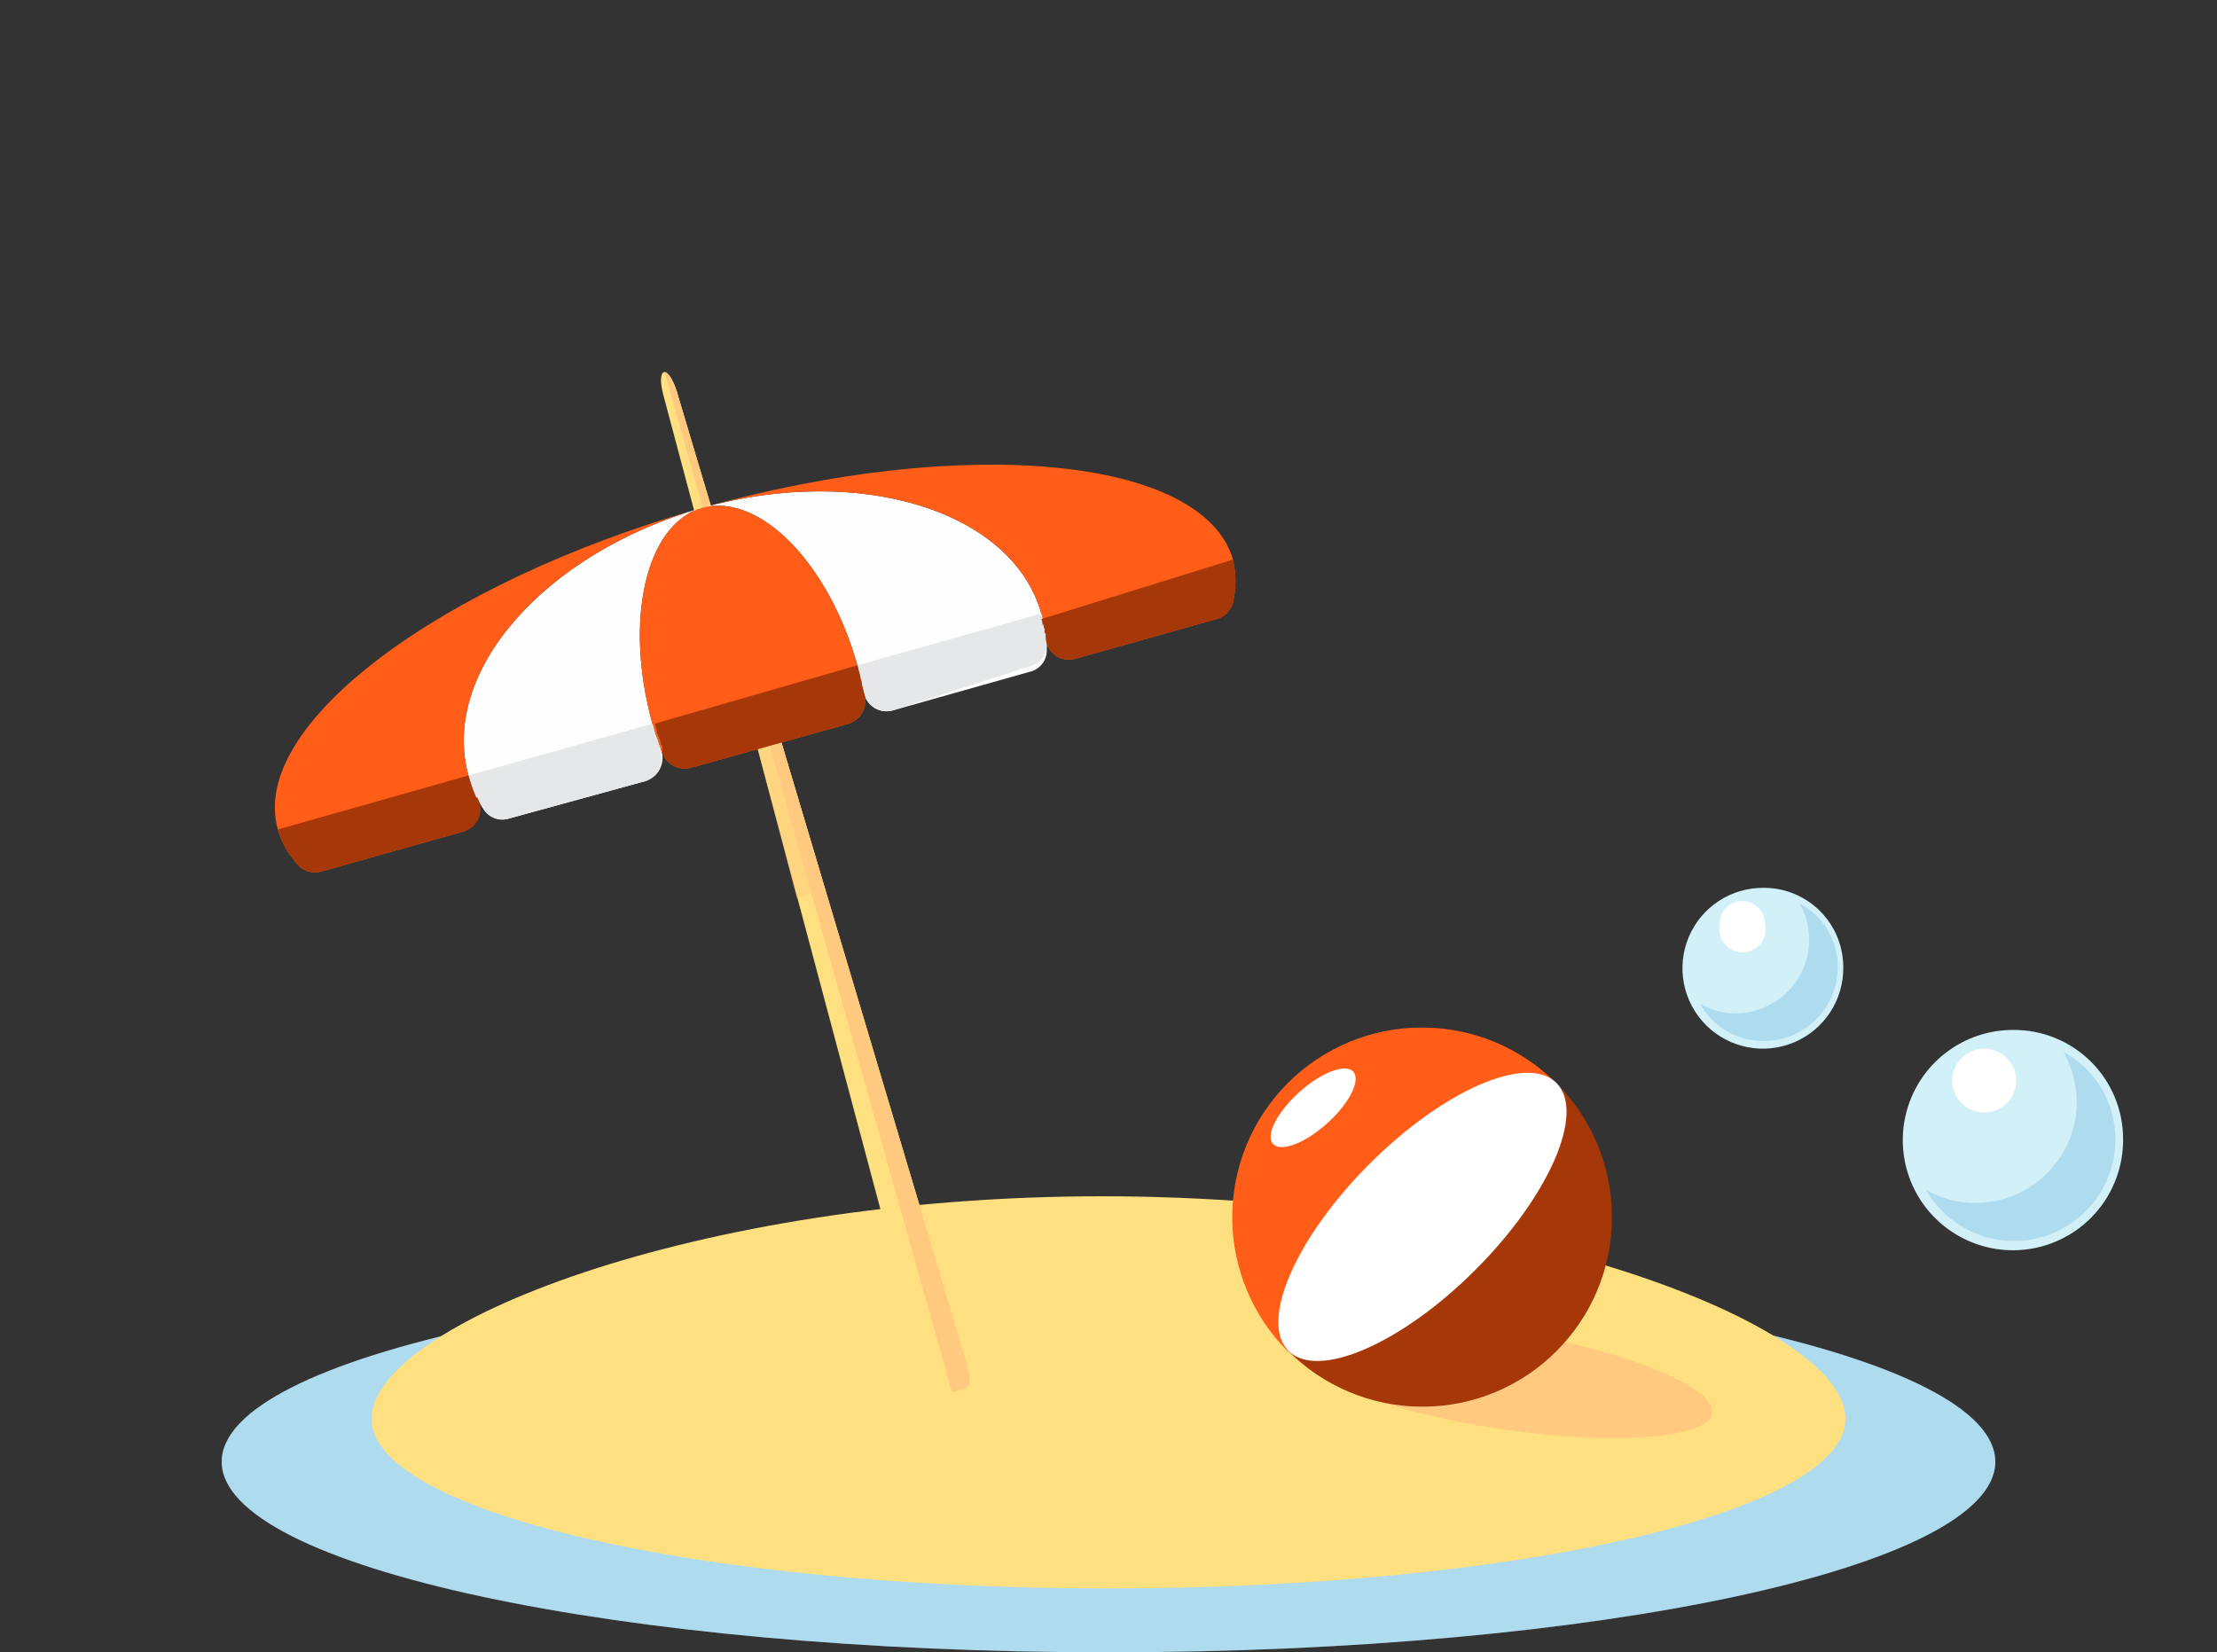
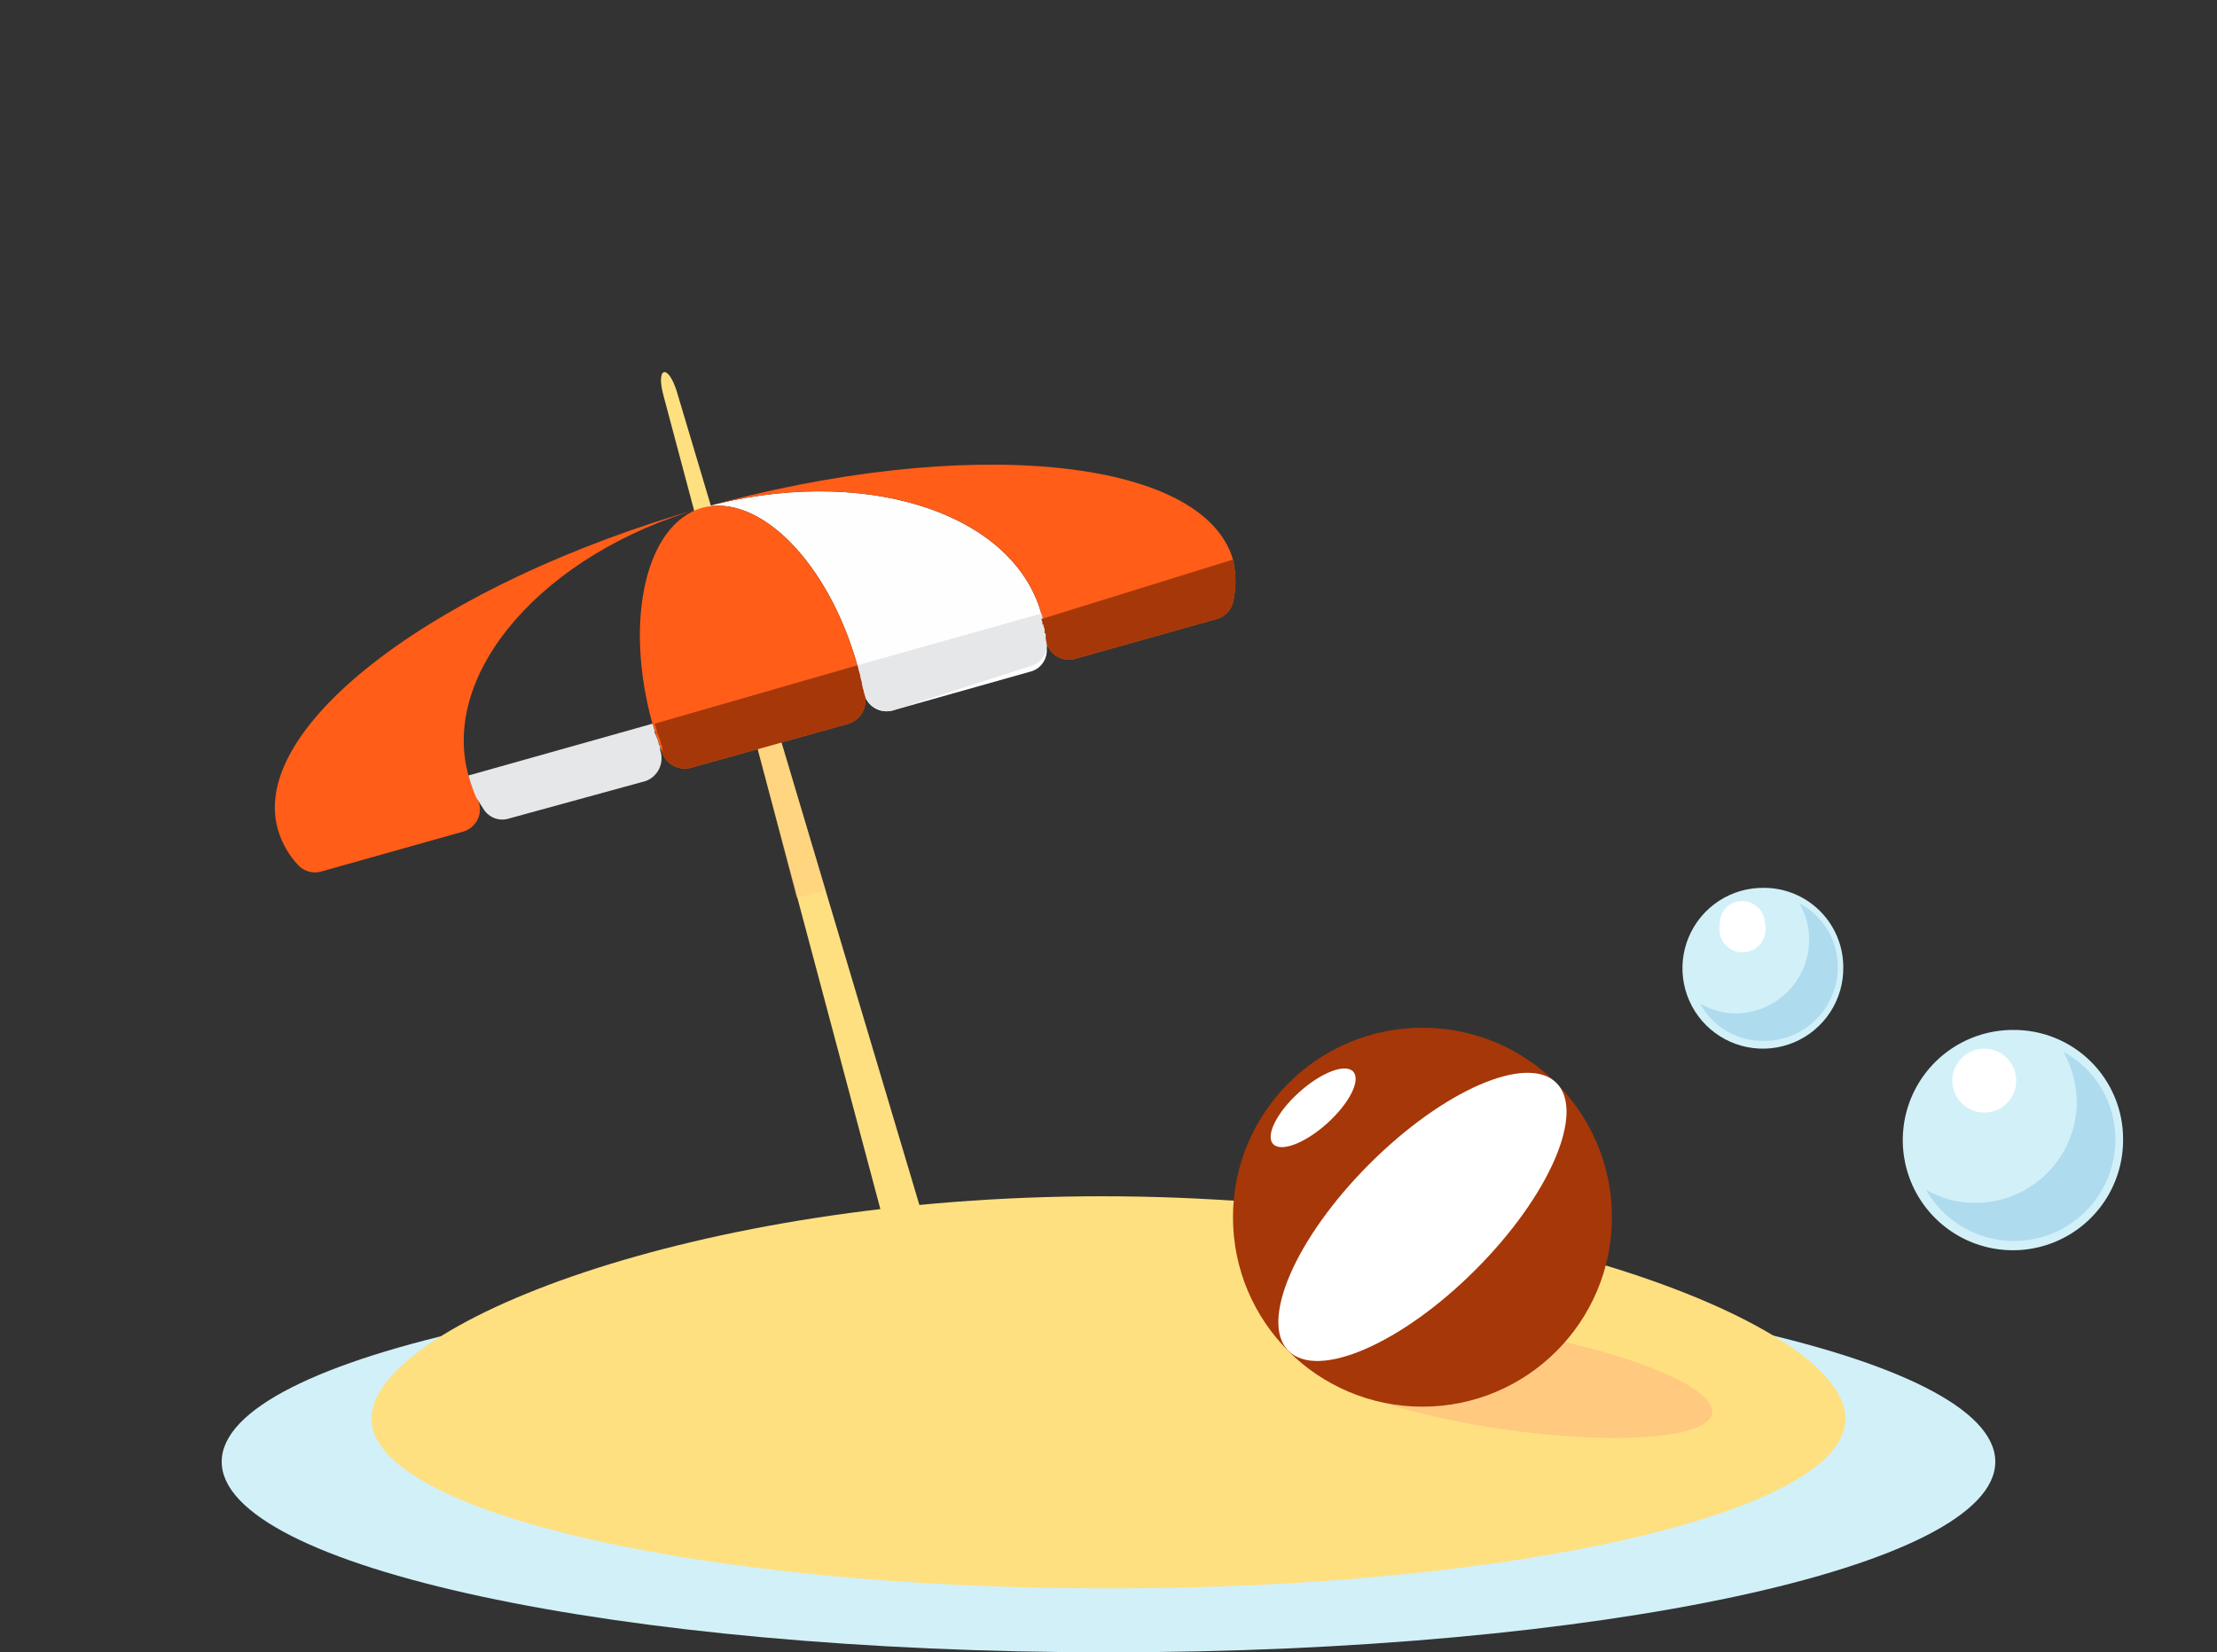
<svg xmlns="http://www.w3.org/2000/svg" width="161" height="120" viewBox="0 0 161 120" fill="none">
  <rect x="0" y="0" width="161" height="120" fill="#333333" stroke="none" />
  <path d="M80.5 120C116.067 120 144.9 113.804 144.9 106.16C144.9 98.516 116.067 92.32 80.5 92.32C44.933 92.32 16.1 98.516 16.1 106.16C16.1 113.804 44.933 120 80.5 120Z" fill="#D2F0F8" />
  <g style="mix-blend-mode:multiply" opacity="0.2">
-     <path d="M80.5 120C116.067 120 144.9 113.804 144.9 106.16C144.9 98.516 116.067 92.32 80.5 92.32C44.933 92.32 16.1 98.516 16.1 106.16C16.1 113.804 44.933 120 80.5 120Z" fill="#2187CC" />
-   </g>
+     </g>
  <path d="M80.5 113.84C109.395 113.84 132.82 108.933 132.82 102.88C132.82 96.827 109.395 91.92 80.5 91.92C51.604 91.92 28.18 96.827 28.18 102.88C28.18 108.933 51.604 113.84 80.5 113.84Z" fill="#D2F0F8" />
  <path d="M134.02 103.04C134.02 109.84 110.02 115.36 80.5 115.36C50.98 115.36 26.98 109.84 26.98 103.04C26.98 96.24 50.42 86.88 80.02 86.88C109.62 86.88 134.02 96.16 134.02 103.04Z" fill="#FFE080" />
  <path d="M107.86 103.6C99.14 102.16 93.38 99.44 93.7 97.44C94.02 95.44 100.26 95.12 109.06 96.56C117.86 98 124.66 100.72 124.34 102.64C124.02 104.56 116.66 105.04 107.86 103.6Z" fill="#FFC980" />
  <path d="M48.18 28.72L67.14 99.84C67.38 100.8 67.78 101.52 68.1 101.44L70.18 100.8C70.5 100.72 70.5 99.92 70.18 98.96L49.14 28.4C48.5 26.4 47.62 26.64 48.18 28.72Z" fill="#FFE080" />
-   <path d="M49.14 28.4C48.82 27.44 48.42 26.96 48.26 27.04L69.14 101.12L70.18 100.8C70.5 100.72 70.5 99.92 70.18 98.96L49.14 28.4Z" fill="#FFC980" />
  <g style="mix-blend-mode:multiply" opacity="0.5">
    <path d="M59.94 64.64L56.18 52L54.5 52.4L57.86 65.2L59.94 64.64Z" fill="#FFC980" />
  </g>
-   <path d="M34.02 56.32C34.277 57.195 34.654 58.029 35.14 58.8C35.334 59.094 35.619 59.317 35.951 59.432C36.284 59.548 36.646 59.551 36.98 59.44L46.9 56.72C47.121 56.648 47.326 56.532 47.503 56.38C47.679 56.228 47.824 56.042 47.928 55.834C48.032 55.626 48.094 55.399 48.11 55.166C48.126 54.934 48.095 54.701 48.02 54.48C47.771 53.852 47.557 53.212 47.38 52.56C45.3 45.04 46.9 38.08 50.98 36.88C39.54 40.16 31.94 48.8 34.02 56.32Z" fill="#FEFEFE" />
  <path d="M50.98 36.88C55.14 35.76 60.18 40.88 62.26 48.32L62.74 50.32C62.787 50.544 62.878 50.756 63.01 50.943C63.141 51.13 63.309 51.288 63.504 51.408C63.699 51.528 63.916 51.607 64.142 51.64C64.368 51.673 64.599 51.659 64.82 51.6L74.74 48.8C75.107 48.725 75.436 48.524 75.67 48.232C75.904 47.939 76.028 47.574 76.02 47.2C76.004 46.306 75.87 45.418 75.62 44.56C73.54 37.12 62.5 33.68 50.98 36.88Z" fill="#FEFEFE" />
  <path d="M50.98 36.88C31.86 42.32 18.02 52.72 20.18 60.24C20.464 61.231 20.985 62.137 21.7 62.88C21.918 63.093 22.189 63.242 22.485 63.312C22.78 63.383 23.09 63.372 23.38 63.28L33.62 60.4C33.862 60.333 34.085 60.213 34.275 60.048C34.464 59.884 34.614 59.679 34.714 59.449C34.813 59.218 34.861 58.969 34.851 58.718C34.842 58.468 34.776 58.222 34.66 58C34.412 57.454 34.198 56.893 34.02 56.32C31.94 48.8 39.54 40.16 50.98 36.88Z" fill="#FF5D18" />
  <path d="M50.98 36.88C46.9 38.08 45.3 45.04 47.38 52.56L48.1 54.72C48.261 55.117 48.561 55.441 48.944 55.633C49.327 55.824 49.766 55.869 50.18 55.76L61.62 52.56C62.029 52.431 62.378 52.156 62.599 51.787C62.82 51.419 62.898 50.982 62.82 50.56C62.66 49.84 62.5 49.12 62.26 48.32C60.18 40.88 55.14 35.76 50.98 36.88Z" fill="#FF5D18" />
  <path d="M50.98 36.88C62.5 33.68 73.54 37.12 75.62 44.56C75.797 45.132 75.904 45.723 75.94 46.32C75.954 46.574 76.025 46.822 76.148 47.044C76.271 47.267 76.443 47.458 76.651 47.605C76.859 47.751 77.097 47.848 77.348 47.889C77.599 47.93 77.856 47.913 78.1 47.84L88.34 44.96C88.629 44.885 88.892 44.733 89.103 44.523C89.314 44.312 89.465 44.048 89.54 43.76C89.779 42.734 89.779 41.666 89.54 40.64C87.38 33.2 70.18 31.52 50.98 36.88Z" fill="#FF5D18" />
  <path d="M46.9 56.72L36.98 59.44C36.646 59.551 36.284 59.548 35.951 59.432C35.619 59.316 35.334 59.094 35.14 58.8L34.58 57.92C34.358 57.4 34.171 56.865 34.02 56.32L47.38 52.56C47.46 52.72 47.46 52.88 47.54 53.04V53.2C47.681 53.479 47.789 53.775 47.86 54.08C47.889 54.112 47.911 54.15 47.925 54.192C47.938 54.233 47.944 54.277 47.94 54.32V54.48C48.095 54.915 48.073 55.394 47.879 55.813C47.684 56.232 47.333 56.558 46.9 56.72V56.72Z" fill="#E6E7E8" />
  <path d="M75.62 44.56C75.685 44.683 75.713 44.822 75.7 44.96H75.78C75.778 45.072 75.806 45.182 75.86 45.28V45.28V45.6H75.94V45.92C76.003 46.209 76.03 46.505 76.02 46.8C76.028 47.174 75.904 47.539 75.67 47.832C75.436 48.124 75.107 48.325 74.74 48.4L64.82 51.6C64.599 51.659 64.369 51.673 64.142 51.64C63.916 51.607 63.699 51.528 63.504 51.408C63.309 51.288 63.141 51.13 63.01 50.943C62.879 50.756 62.787 50.544 62.74 50.32C62.742 50.208 62.714 50.098 62.66 50C62.626 49.868 62.599 49.735 62.58 49.6V49.6C62.58 49.44 62.5 49.36 62.5 49.28C62.481 49.145 62.455 49.012 62.42 48.88C62.34 48.72 62.34 48.48 62.26 48.32L75.62 44.56Z" fill="#E6E7E8" />
-   <path d="M33.62 60.4L23.38 63.28C23.09 63.372 22.781 63.383 22.485 63.312C22.189 63.242 21.918 63.092 21.7 62.88C20.986 62.137 20.464 61.231 20.18 60.24C20.1 60.16 20.1 60.16 20.1 60.08C20.1 60 20.1 60.16 20.18 60.24L34.02 56.32C34.171 56.865 34.358 57.4 34.58 57.92H34.66C34.792 58.145 34.87 58.398 34.888 58.658C34.905 58.919 34.861 59.179 34.761 59.42C34.66 59.661 34.504 59.875 34.306 60.045C34.108 60.215 33.873 60.336 33.62 60.4Z" fill="#A63708" />
  <path d="M62.26 48.32C62.34 48.48 62.34 48.72 62.42 48.88C62.455 49.012 62.481 49.145 62.5 49.28C62.5 49.36 62.58 49.44 62.58 49.6C62.599 49.735 62.626 49.868 62.66 50C62.703 50.19 62.756 50.377 62.82 50.56C62.899 50.982 62.82 51.419 62.599 51.787C62.378 52.156 62.03 52.431 61.62 52.56L50.18 55.76C49.766 55.869 49.327 55.824 48.944 55.632C48.561 55.441 48.261 55.117 48.1 54.72V54.32C48.104 54.277 48.099 54.233 48.085 54.192C48.071 54.15 48.049 54.112 48.02 54.08C47.949 53.775 47.842 53.479 47.7 53.2V53.04C47.62 52.88 47.62 52.72 47.54 52.56L62.26 48.32Z" fill="#A63708" />
  <path d="M89.54 40.64C89.779 41.666 89.779 42.734 89.54 43.76C89.465 44.048 89.314 44.312 89.103 44.523C88.892 44.734 88.629 44.885 88.34 44.96L78.1 47.84C77.856 47.913 77.6 47.93 77.348 47.889C77.097 47.848 76.859 47.751 76.651 47.605C76.443 47.458 76.271 47.267 76.148 47.044C76.025 46.822 75.954 46.574 75.94 46.32V46.32V46H75.86V45.68C75.806 45.582 75.778 45.472 75.78 45.36H75.7C75.713 45.222 75.685 45.083 75.62 44.96L89.54 40.64Z" fill="#A63708" />
  <path d="M103.3 102.16C110.899 102.16 117.06 95.999 117.06 88.4C117.06 80.801 110.899 74.64 103.3 74.64C95.701 74.64 89.54 80.801 89.54 88.4C89.54 95.999 95.701 102.16 103.3 102.16Z" fill="#A63708" />
-   <path d="M112.98 78.64C110.392 76.062 106.885 74.618 103.232 74.626C99.579 74.633 96.078 76.091 93.5 78.68C90.922 81.269 89.478 84.775 89.486 88.428C89.493 92.082 90.952 95.582 93.54 98.16L112.98 78.64Z" fill="#FF5D18" />
  <path d="M107.146 92.224C112.519 86.851 115.153 80.772 113.029 78.648C110.904 76.523 104.826 79.157 99.452 84.531C94.079 89.905 91.445 95.983 93.569 98.107C95.694 100.232 101.772 97.598 107.146 92.224Z" fill="white" />
  <g style="mix-blend-mode:soft-light">
    <path d="M96.379 81.584C97.988 80.136 98.837 78.456 98.275 77.832C97.713 77.208 95.954 77.876 94.345 79.325C92.736 80.774 91.887 82.454 92.449 83.078C93.01 83.702 94.77 83.033 96.379 81.584Z" fill="white" />
  </g>
  <path d="M154.18 82.72C154.196 84.305 153.74 85.86 152.871 87.186C152.001 88.512 150.758 89.55 149.297 90.168C147.837 90.786 146.226 90.956 144.669 90.656C143.112 90.356 141.679 89.601 140.552 88.485C139.425 87.37 138.655 85.944 138.34 84.39C138.025 82.836 138.179 81.224 138.782 79.757C139.385 78.291 140.41 77.037 141.727 76.154C143.045 75.271 144.594 74.8 146.18 74.8C147.227 74.789 148.265 74.986 149.235 75.38C150.206 75.773 151.088 76.355 151.832 77.091C152.576 77.828 153.167 78.704 153.57 79.671C153.973 80.637 154.18 81.673 154.18 82.72V82.72Z" fill="#D2F0F8" />
  <g style="mix-blend-mode:multiply" opacity="0.2">
    <path d="M149.86 76.4C150.468 77.504 150.797 78.74 150.82 80C150.82 81.952 150.045 83.824 148.664 85.204C147.284 86.585 145.412 87.36 143.46 87.36C142.195 87.373 140.951 87.041 139.86 86.4C140.661 87.81 141.905 88.916 143.399 89.547C144.894 90.177 146.554 90.296 148.123 89.886C149.692 89.475 151.081 88.558 152.076 87.277C153.07 85.996 153.613 84.422 153.62 82.8C153.634 81.492 153.291 80.206 152.628 79.078C151.966 77.951 151.009 77.025 149.86 76.4V76.4Z" fill="#2187CC" />
  </g>
  <path d="M146.42 78.48C146.42 78.939 146.284 79.387 146.029 79.769C145.774 80.15 145.412 80.448 144.988 80.623C144.564 80.799 144.097 80.845 143.647 80.755C143.197 80.666 142.784 80.445 142.46 80.121C142.135 79.796 141.914 79.383 141.825 78.933C141.735 78.483 141.781 78.016 141.957 77.592C142.132 77.168 142.43 76.806 142.811 76.551C143.193 76.296 143.641 76.16 144.1 76.16C144.715 76.16 145.305 76.404 145.741 76.84C146.176 77.275 146.42 77.865 146.42 78.48V78.48Z" fill="white" />
  <path d="M133.86 70.24C133.876 71.402 133.545 72.542 132.909 73.514C132.273 74.487 131.362 75.248 130.292 75.7C129.222 76.151 128.041 76.274 126.901 76.051C125.76 75.828 124.712 75.27 123.891 74.449C123.069 73.627 122.512 72.58 122.289 71.439C122.066 70.299 122.188 69.118 122.64 68.048C123.092 66.978 123.853 66.066 124.826 65.431C125.798 64.795 126.938 64.464 128.1 64.48C129.628 64.48 131.093 65.087 132.173 66.167C133.253 67.247 133.86 68.712 133.86 70.24V70.24Z" fill="#D2F0F8" />
  <g style="mix-blend-mode:multiply" opacity="0.2">
    <path d="M130.66 65.6C131.139 66.397 131.388 67.31 131.38 68.24C131.38 69.648 130.826 70.999 129.838 72.002C128.85 73.005 127.508 73.579 126.1 73.6C125.17 73.608 124.257 73.359 123.46 72.88C123.912 73.713 124.583 74.407 125.401 74.886C126.219 75.366 127.152 75.613 128.1 75.6C129.522 75.6 130.885 75.035 131.89 74.03C132.895 73.025 133.46 71.662 133.46 70.24C133.465 69.284 133.206 68.345 132.712 67.526C132.218 66.708 131.508 66.041 130.66 65.6Z" fill="#2187CC" />
  </g>
  <path d="M128.18 67.12C128.235 67.366 128.233 67.62 128.176 67.865C128.119 68.11 128.008 68.34 127.851 68.536C127.693 68.732 127.494 68.89 127.267 68.999C127.04 69.108 126.792 69.165 126.54 69.165C126.289 69.165 126.04 69.108 125.813 68.999C125.587 68.89 125.387 68.732 125.23 68.536C125.072 68.34 124.961 68.11 124.904 67.865C124.847 67.62 124.846 67.366 124.9 67.12C124.889 66.903 124.923 66.687 124.998 66.483C125.074 66.28 125.19 66.094 125.339 65.937C125.489 65.779 125.669 65.654 125.869 65.569C126.068 65.484 126.283 65.44 126.5 65.44C126.946 65.44 127.373 65.617 127.688 65.932C128.003 66.247 128.18 66.674 128.18 67.12V67.12Z" fill="white" />
</svg>